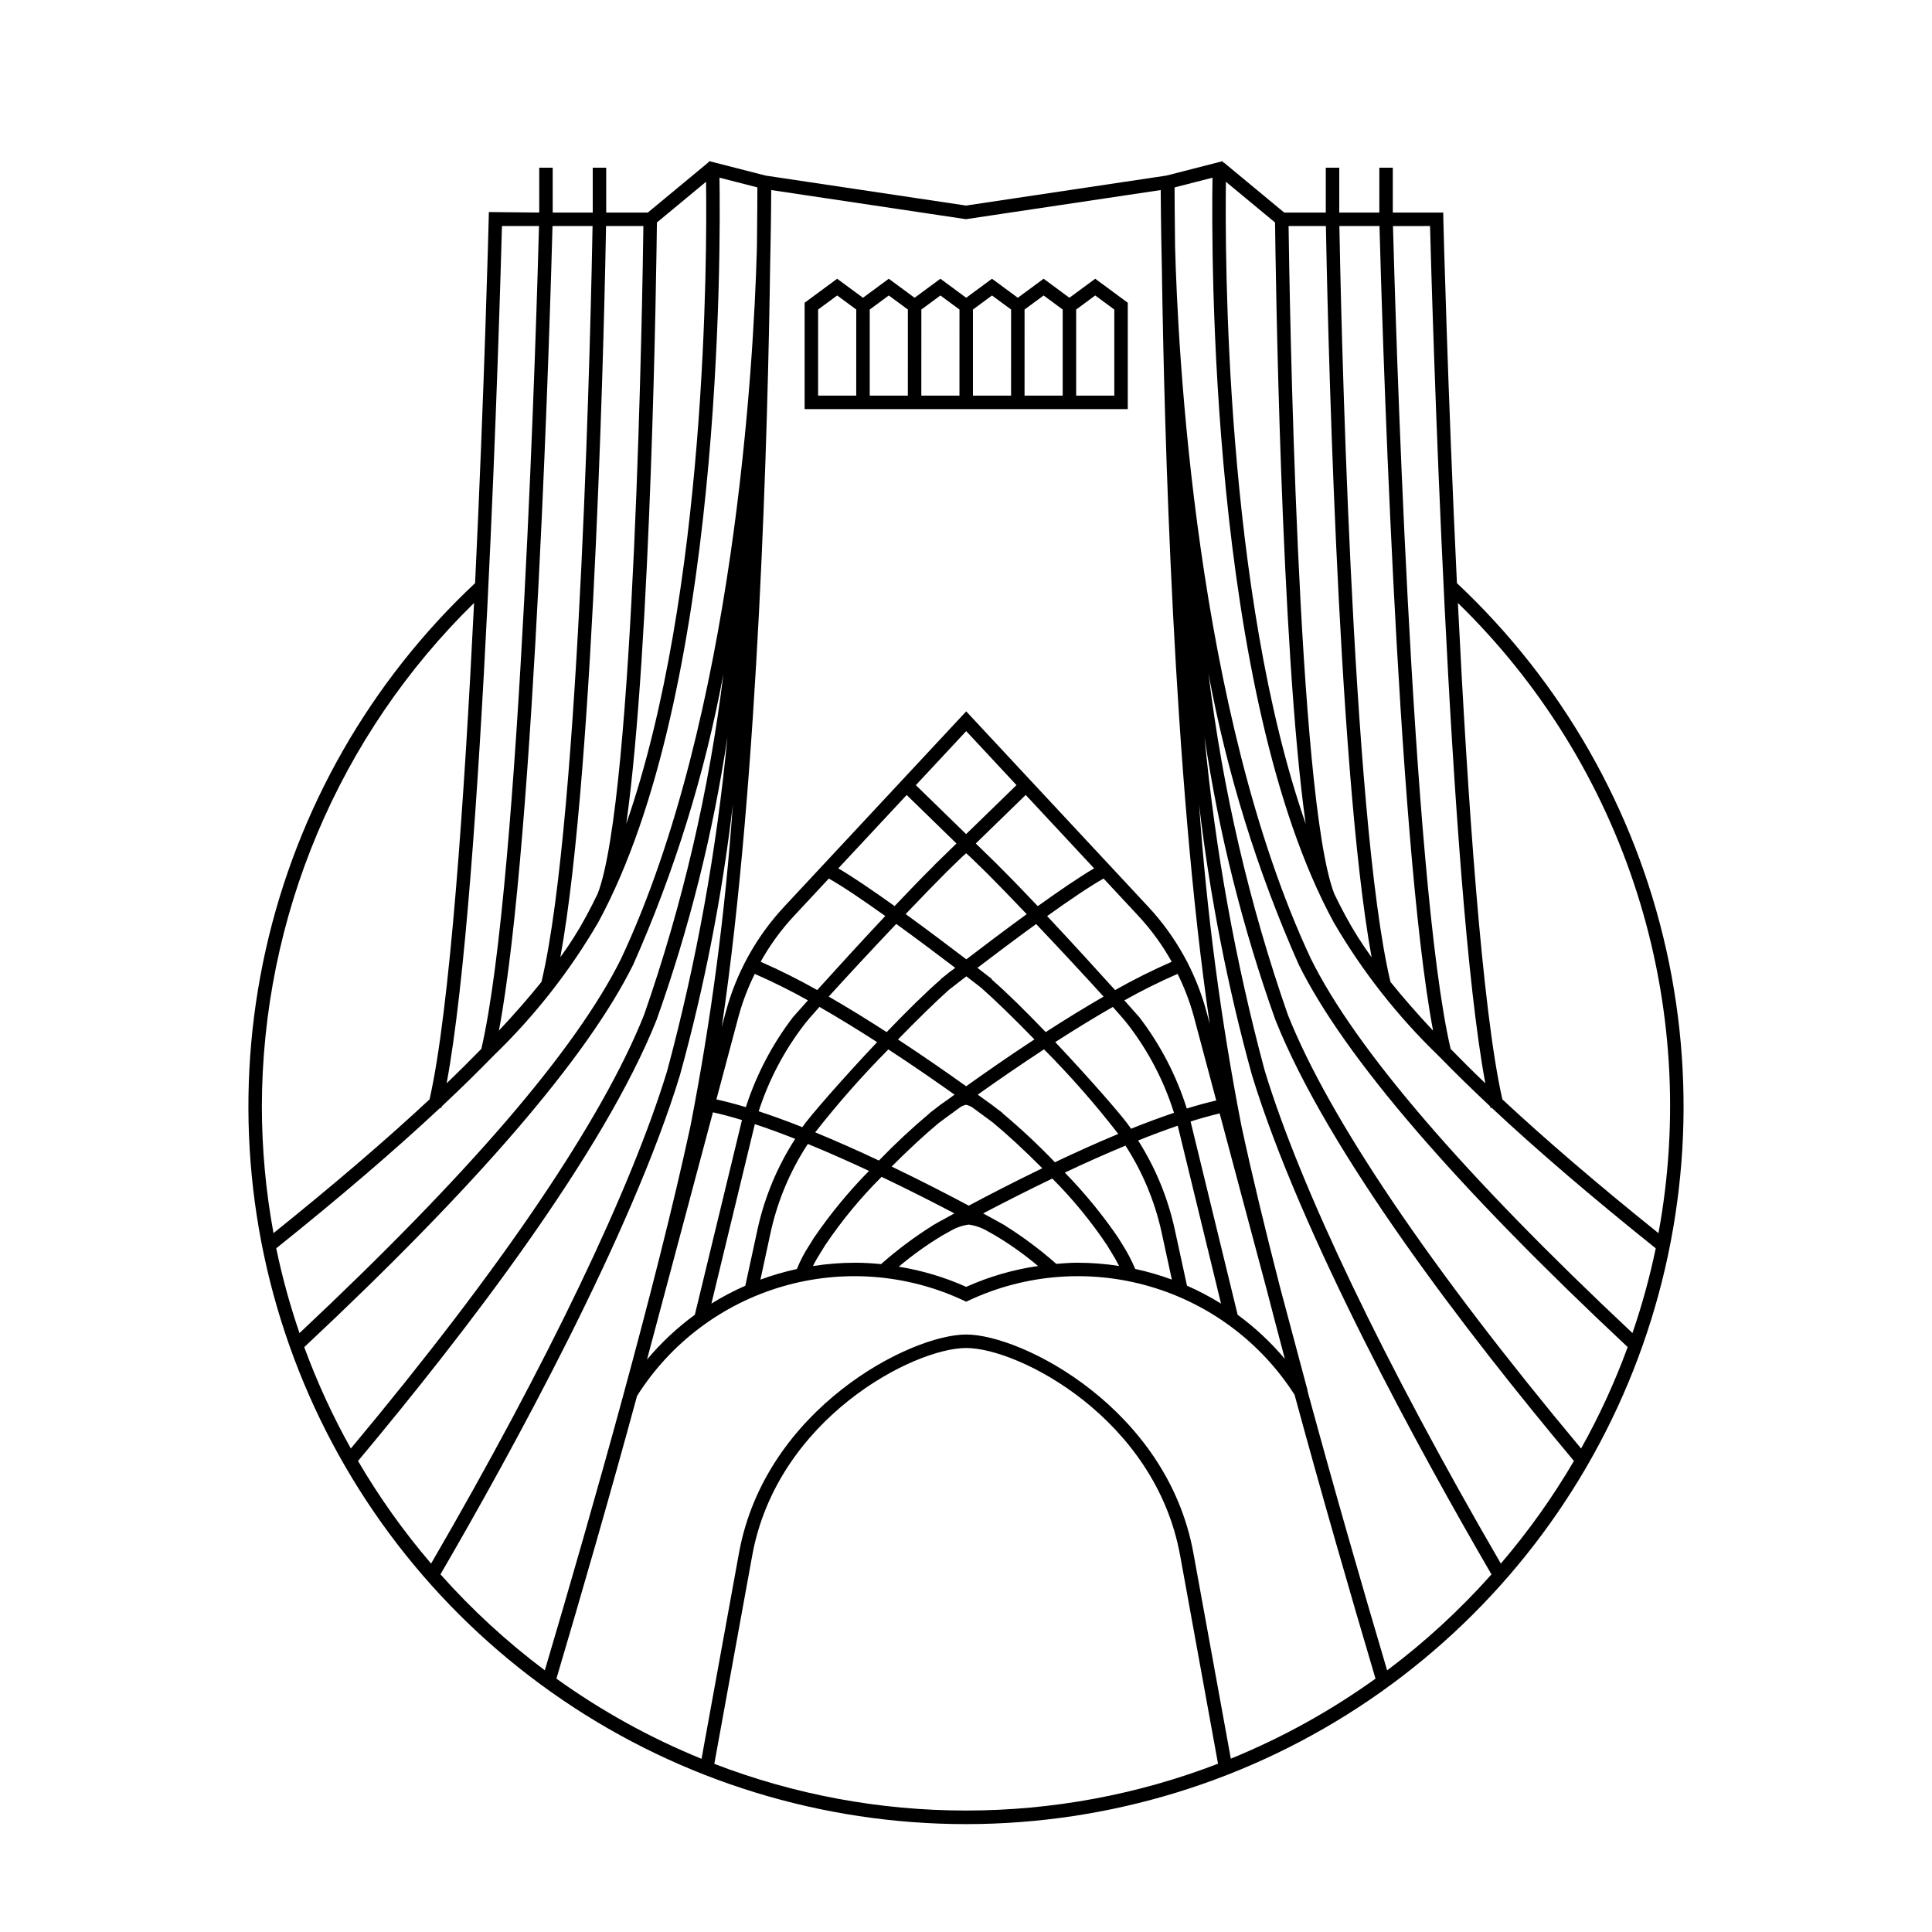
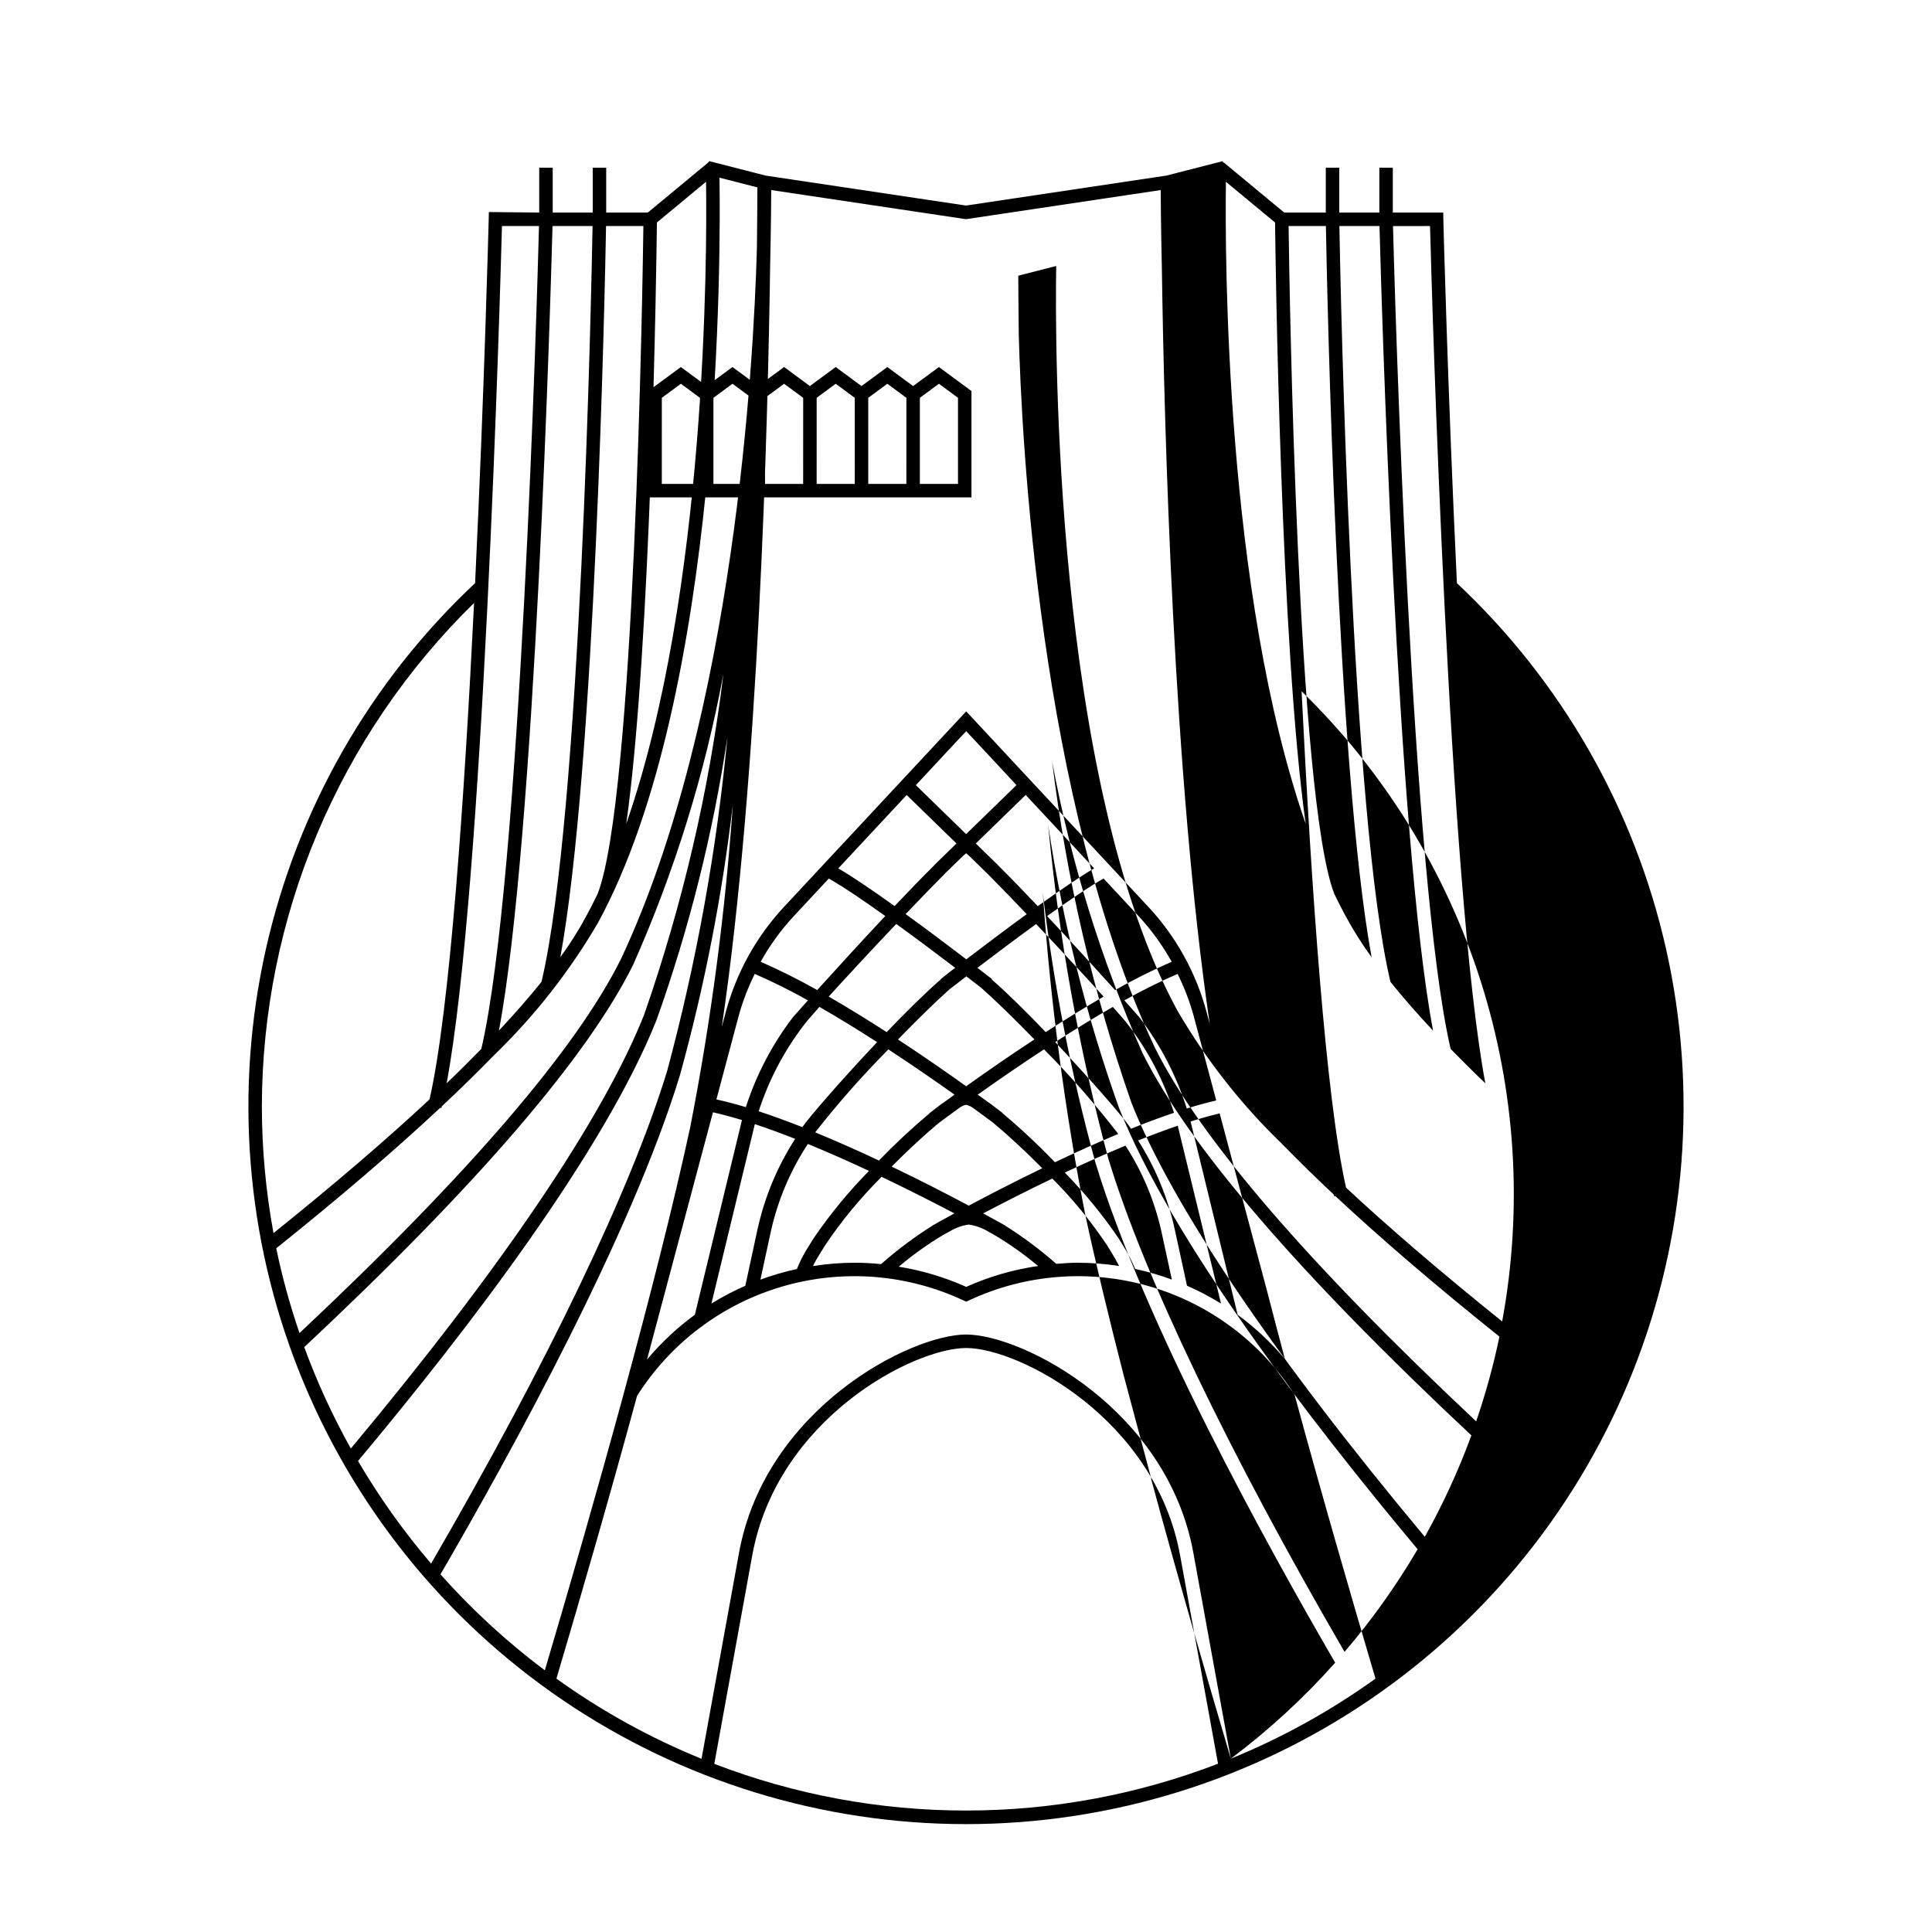
<svg xmlns="http://www.w3.org/2000/svg" fill="#000000" width="800px" height="800px" version="1.1" viewBox="144 144 512 512">
-   <path d="m530.1 298.54c-2.441-50.902-3.582-95.551-3.602-96.465l-0.023-1.742-13.367-0.004v-11.891h-3.57v11.891h-10.621v-11.891h-3.57v11.891h-11.02l-16.016-13.27-0.168 0.074-0.109-0.426-14.914 3.824-53.117 7.945-53.121-7.945-14.914-3.824-0.277 0.355-16.012 13.266h-11.031v-11.891h-3.57v11.891h-10.609v-11.891h-3.57v11.891l-13.348-0.133-0.043 1.875c-0.02 0.914-1.16 45.562-3.606 96.465l-0.004 0.004c-27.812 26.086-47.137 59.93-55.473 97.137-8.332 37.211-5.289 76.062 8.738 111.52 14.027 35.457 38.387 65.879 69.922 87.316 31.535 21.438 68.785 32.898 106.91 32.898s75.379-11.461 106.91-32.898 55.895-51.859 69.922-87.316c14.027-35.457 17.07-74.309 8.738-111.52-8.336-37.207-27.66-71.051-55.473-97.137zm-7.129-94.637c0.492 18.344 4.934 175.12 14.656 227.18-3.277-3.133-6.297-6.148-9.191-9.105-10.414-44.668-14.801-199.84-15.281-218.07zm-13.391 0c0.453 17.102 4.543 162.02 14.199 213.23-4.258-4.535-8.004-8.836-11.293-12.922-10.414-43.773-13.227-182.98-13.539-200.31zm-14.203 0c0.289 16.184 2.844 143.18 12.113 193.77h-0.004c-2.555-3.492-4.867-7.16-6.918-10.973-1.027-1.891-2.016-3.844-2.977-5.84-9.777-25.293-11.875-159.9-12.102-176.96zm-26.496-11.727 13.023 10.789c0.129 11.035 1.484 112.05 8.117 159.36-21.391-61.484-21.402-150.99-21.141-170.15zm-120.78 21.945c0.242-11.102 0.277-18.191 0.281-19.754l51.617 7.719 51.605-7.719c0.004 1.617 0.043 9.121 0.305 20.793 0.609 42.352 3.039 134.61 12.684 200.17l-0.836-3.125v-0.004c-2.785-10.395-8.07-19.953-15.395-27.836l-48.305-51.844-48.305 51.828c-7.332 7.887-12.625 17.445-15.414 27.844l-1.066 3.996c9.824-66.148 12.238-160.02 12.828-202.07zm58.711 189.45 0.078-0.098c-0.254-0.203-1.691-1.316-3.863-2.984 4.301-3.281 9.93-7.523 15.559-11.609 6.402 6.75 13.062 13.918 17.875 19.234-5.18 2.984-10.375 6.195-15.336 9.402-5.195-5.422-10.316-10.484-14.312-13.945zm11.316 15.883c-6.957 4.57-13.238 8.949-18.086 12.418-4.848-3.465-11.117-7.836-18.066-12.402 5.113-5.25 10.012-10.047 13.523-13.18 0.074-0.059 1.844-1.441 4.586-3.547l0.051 0.031c1.758 1.348 3.082 2.367 3.828 2.945 3.535 3.094 8.723 8.148 14.164 13.734zm-18.043-21.219c-4.324-3.301-10.16-7.699-16.078-11.996 4.078-4.273 7.871-8.188 10.848-11.168l4.004-3.894c0.453-0.418 0.875-0.801 1.18-1.059 0.277 0.23 0.676 0.594 1.066 0.961l4.684 4.559c2.887 2.902 6.484 6.621 10.301 10.621-5.887 4.289-11.699 8.68-16.004 11.977zm-2.938 2.254-0.129 0.098c-0.801 0.566-1.691 1.246-2.695 2.086l-1.027 0.801 0.043 0.059c-4 3.461-9.145 8.547-14.363 13.988-4.969-3.207-10.168-6.426-15.359-9.418 4.816-5.312 11.488-12.492 17.898-19.254 5.656 4.102 11.312 8.352 15.633 11.641zm-20.703 19.691c-9.289 9.836-18.086 19.938-19.793 22.5l-0.02 0.027c-3.938-1.559-7.812-2.973-11.57-4.211v-0.004c2.656-8.234 6.703-15.957 11.969-22.828 0.566-0.773 2.07-2.519 4.129-4.828 5.137 2.949 10.312 6.137 15.285 9.34zm2.981 1.922c6.641 4.348 12.727 8.57 17.539 11.988-0.664 0.477-1.324 0.961-1.895 1.379-1.191 0.793-2.496 1.762-3.906 2.894-0.398 0.301-0.676 0.508-0.777 0.586l0.023 0.031 0.004-0.004c-4.715 3.953-9.219 8.152-13.492 12.578-5.453-2.566-11.16-5.117-16.887-7.473h0.004c6.031-7.699 12.504-15.039 19.391-21.98zm13.25 19.586c0.359-0.266 2.461-1.844 5.816-4.277 0.465-0.301 0.977-0.516 1.516-0.633 0.633 0.141 1.234 0.402 1.77 0.766 2.66 1.934 4.535 3.328 5.309 3.906 3.754 3.102 8.453 7.426 13.133 12.148-7.566 3.66-14.355 7.18-19.484 9.914-5.344-2.848-12.48-6.539-20.438-10.359 4.41-4.43 8.805-8.484 12.379-11.465zm16.98-2.691 0.039-0.051c-0.137-0.102-0.621-0.469-1.254-0.941-1.113-0.879-2.156-1.656-3.129-2.32-0.656-0.477-1.418-1.031-2.195-1.594 4.816-3.426 10.906-7.644 17.559-12.004 7.019 7.055 13.59 14.543 19.676 22.414-5.711 2.375-11.387 4.945-16.789 7.508h0.004c-4.398-4.586-9.043-8.93-13.91-13.012zm13.996-18.828c4.965-3.199 10.137-6.383 15.266-9.324 2.051 2.309 3.559 4.055 4.121 4.832h0.004c5.356 6.977 9.441 14.836 12.078 23.227-3.719 1.258-7.539 2.68-11.406 4.231-0.098-0.152-0.172-0.301-0.277-0.453-1.699-2.566-10.496-12.672-19.785-22.512zm-2.152-33.398c5.781-4.137 11.242-7.852 14.961-9.949l9.285 9.969c3.394 3.664 6.34 7.723 8.77 12.09-5.125 2.242-10.133 4.746-15.004 7.5-4.731-5.238-11.426-12.59-18.012-19.609zm-2.477-2.629c-3.793-4.012-7.445-7.781-10.523-10.828l0.016-0.016-5.918-5.762 13.227-12.867 18.129 19.457c-3.918 2.293-9.32 5.992-14.93 10.016zm-18.988-19.094-13.324-12.973 13.344-14.32 13.328 14.309zm-2.555 2.488-5.918 5.762 0.023 0.023c-3.078 3.035-6.723 6.801-10.504 10.801-5.609-4.016-11.012-7.703-14.922-9.992l18.121-19.445zm-18.875 19.219c-6.594 7.019-13.305 14.383-18.035 19.621-4.867-2.75-9.871-5.254-14.992-7.496 2.434-4.371 5.387-8.434 8.793-12.098l9.277-9.957c3.715 2.094 9.172 5.793 14.957 9.93zm-20.492 22.352c-2.406 2.676-3.902 4.363-3.965 4.453-5.492 7.18-9.715 15.246-12.488 23.848-2.715-0.82-5.312-1.496-7.805-2.051l5.934-22.242 0.004-0.004c1.055-3.797 2.469-7.484 4.227-11.016 4.812 2.102 9.516 4.441 14.094 7.012zm-17.48 31.719-0.016 0.055-12.473 51.539h0.004c-4.695 3.434-8.957 7.426-12.688 11.887l17.48-65.531c2.438 0.535 5.016 1.234 7.691 2.051zm3.41 1.082c3.465 1.148 7.051 2.465 10.691 3.902-4.695 7.269-8.059 15.312-9.934 23.762l-3.281 15.168c-3.102 1.359-6.106 2.938-8.984 4.723zm4.25 28.398c1.844-8.242 5.16-16.086 9.797-23.148 5.457 2.238 10.953 4.684 16.207 7.144-5.398 5.488-10.301 11.445-14.641 17.801l-1.234 1.992h-0.004c-1.281 1.957-2.363 4.035-3.231 6.211-3.285 0.707-6.512 1.648-9.664 2.812zm13.156 5.684 1.254-2.027c4.375-6.5 9.375-12.559 14.93-18.086 7.316 3.488 14.008 6.906 19.297 9.684-1.266 0.688-2.316 1.27-3.199 1.758-0.676 0.355-1.348 0.727-2.051 1.145-0.207 0.113-0.473 0.266-0.551 0.309l0.012 0.02-0.004 0.004c-4.816 3.023-9.379 6.438-13.641 10.207-2.301-0.227-4.613-0.367-6.945-0.367h-0.004c-3.719 0.008-7.43 0.305-11.105 0.883 0.598-1.215 1.27-2.391 2.008-3.527zm32.438-4.668c0.469-0.262 1.094-0.609 1.871-1.035 1.52-0.914 3.203-1.512 4.961-1.762 1.809 0.258 3.551 0.875 5.113 1.816 0.582 0.32 1.086 0.602 1.492 0.828 4.152 2.441 8.09 5.227 11.77 8.336-6.57 0.949-12.977 2.812-19.035 5.527-5.699-2.551-11.707-4.348-17.871-5.344 3.664-3.102 7.578-5.902 11.699-8.367zm16.461-2.527 0.016-0.02c-0.094-0.055-0.383-0.215-0.664-0.375-0.629-0.367-1.238-0.703-1.84-1.027-0.906-0.496-1.988-1.09-3.312-1.809 5.055-2.66 11.391-5.898 18.328-9.234v-0.004c5.387 5.394 10.234 11.301 14.477 17.633l1.008 1.652c0.805 1.258 1.543 2.555 2.211 3.887-3.641-0.566-7.32-0.855-11.004-0.863-1.895 0-3.769 0.152-5.648 0.301v-0.004c-4.238-3.742-8.777-7.133-13.566-10.137zm30.051 3.312 0.004-0.004c-4.219-6.191-8.977-11.996-14.215-17.352 5.195-2.449 10.641-4.894 16.078-7.148 4.496 6.949 7.719 14.645 9.516 22.727l2.773 12.777c-3.168-1.172-6.418-2.113-9.719-2.824-0.945-2.285-2.094-4.473-3.434-6.547zm5.211-25.863c3.562-1.426 7.094-2.75 10.504-3.918l11.473 47.148 0.004-0.004c-2.891-1.793-5.906-3.379-9.023-4.746l-3.293-15.141c-1.832-8.285-5.102-16.188-9.66-23.344zm13.91-5.031c2.676-0.848 5.254-1.559 7.703-2.144l12.566 47.078c1.523 5.926 3.109 11.945 4.727 18.016l0.004-0.004c-3.691-4.394-7.898-8.332-12.527-11.723zm-1.008-3.434v-0.008c-2.754-8.738-7.012-16.926-12.578-24.199-0.062-0.09-1.566-1.781-3.965-4.461l-0.004-0.004c4.586-2.57 9.293-4.914 14.113-7.016 1.754 3.531 3.172 7.227 4.227 11.027l6.012 22.52c-2.512 0.594-5.094 1.281-7.805 2.133zm-140.42-234.82 13.02-10.789c0.266 19.152 0.25 108.62-21.141 170.13 6.633-47.32 7.988-148.3 8.121-159.34zm-13.48 0.934h9.895c-0.227 17.055-2.336 151.58-12.105 176.93-0.969 2.012-1.969 3.984-3 5.891-2.043 3.809-4.352 7.465-6.902 10.953 9.273-50.594 11.824-177.59 12.113-193.77zm-14.195 0h10.621c-0.309 17.328-3.113 156.55-13.539 200.32-3.285 4.078-7.031 8.375-11.281 12.91 9.656-51.223 13.75-196.12 14.203-213.23zm-13.391 0 9.816 0.004c-0.48 18.234-4.875 173.39-15.281 218.07-2.898 2.961-5.918 5.977-9.199 9.117 9.723-52.059 14.172-208.85 14.664-227.19zm-63.629 233.32c0.047-24.859 5.043-49.461 14.699-72.371 9.656-22.906 23.777-43.66 41.539-61.055-2.543 51.438-6.41 107.88-11.797 131.56-11.613 10.824-25.457 22.672-41.359 35.449v-0.004c-2.035-11.078-3.07-22.316-3.082-33.582zm3.809 37.605c16.797-13.453 31.289-25.867 43.477-37.25l0.289 0.07 0.102-0.438c4.941-4.629 9.465-9.062 13.625-13.332l0.098 0.023 0.035-0.156v-0.004c10.828-10.445 20.156-22.336 27.727-35.336 32.926-60.648 32.422-178.26 32.113-197.31l10.047 2.578c-0.004 2.387-0.035 7.809-0.121 15.457-0.016 0.535-0.023 1.07-0.039 1.645-0.836 28.789-5.863 123.13-35.965 187.32-11.816 23.848-40.5 57.227-85.215 99.191h-0.004c-2.527-7.352-4.586-14.852-6.168-22.465zm7.43 26.184c45.711-42.789 75.047-76.883 87.172-101.36 10.945-24.66 18.969-50.516 23.906-77.043-3.762 30.77-10.809 61.047-21.016 90.316-10.867 27.352-37.746 67.074-77.723 114.96h0.004c-4.824-8.613-8.949-17.602-12.348-26.867zm14.25 30.168c28.594-34.168 65.176-81.801 79.145-116.96h-0.004c8.656-24.293 14.934-49.371 18.75-74.875-2.832 29.867-8.168 59.445-15.957 88.418-9.441 31.012-31.641 77.336-62.574 130.62v-0.004c-7.246-8.469-13.73-17.57-19.363-27.191zm21.844 30.051c18.508-31.828 50.648-90.168 63.512-132.45h-0.004c6.465-23.461 11.137-47.379 13.973-71.547-2.004 28.656-5.766 57.16-11.262 85.355-9.043 41.918-25.801 100.97-38.562 144.08-10.047-7.535-19.312-16.059-27.66-25.441zm139.27 62.59c-22.805 0.008-45.414-4.184-66.699-12.371l10.051-55.227c6.602-36.27 42.738-54.977 56.703-54.977 13.969 0 50.102 18.707 56.691 54.977l10.043 55.188h0.004c-21.312 8.211-43.957 12.418-66.793 12.41zm70.184-13.746-9.922-54.492c-6.941-38.207-45.348-57.91-60.207-57.91-14.859 0-53.266 19.699-60.215 57.91l-9.926 54.531c-13.609-5.543-26.52-12.676-38.453-21.25 6.562-22.148 14.223-48.633 21.367-74.93l0.004-0.004c8.867-14.016 22.543-24.316 38.461-28.973 15.914-4.66 32.984-3.356 48.012 3.664l0.754 0.352 0.754-0.352h-0.004c14.969-6.996 31.973-8.316 47.84-3.711 15.871 4.602 29.527 14.812 38.43 28.734 7.168 26.387 14.859 52.988 21.445 75.223-11.902 8.551-24.77 15.668-38.34 21.207zm41.422-23.398c-6.519-22.016-14.07-48.16-21.117-74.105l0.055-0.016-7.34-27.496c-3.887-15.129-7.394-29.609-10.164-42.461l-0.004-0.004c-5.492-28.191-9.254-56.695-11.262-85.348 2.844 24.172 7.516 48.09 13.977 71.555 12.867 42.289 45 100.61 63.508 132.44v-0.004c-8.344 9.383-17.609 17.906-27.652 25.438zm30.137-28.297c-30.922-53.266-53.133-99.59-62.566-130.61l-0.004-0.004c-7.789-28.984-13.129-58.57-15.965-88.449 3.816 25.52 10.102 50.613 18.766 74.922 13.965 35.152 50.543 82.781 79.137 116.94-5.637 9.625-12.117 18.723-19.371 27.195zm21.27-30.492c-39.977-47.871-66.852-87.605-77.711-114.94l-0.004-0.004c-10.227-29.312-17.277-59.641-21.039-90.457 4.941 26.578 12.977 52.484 23.941 77.195 12.113 24.441 41.453 58.539 87.156 101.32v-0.004c-3.394 9.273-7.523 18.262-12.348 26.879zm13.613-30.602c-44.719-41.961-73.402-75.336-85.203-99.148-30.695-65.477-35.32-162.19-36.016-188.9-0.094-7.703-0.121-13.164-0.129-15.562l10.051-2.578c-0.309 19.051-0.828 136.66 32.09 197.29l-0.004-0.004c7.578 13.008 16.918 24.91 27.75 35.363 0.016 0.051 0.023 0.109 0.035 0.152l0.094-0.023c4.156 4.269 8.68 8.703 13.617 13.328 0.035 0.152 0.07 0.297 0.102 0.441l0.289-0.07c12.156 11.359 26.652 23.777 43.484 37.25h0.004c-1.582 7.609-3.644 15.109-6.168 22.457zm-34.48-61.93c-5.383-23.684-9.246-80.117-11.789-131.55v-0.004c21.898 21.328 38.207 47.723 47.477 76.852 9.273 29.129 11.223 60.094 5.68 90.156-15.902-12.777-29.746-24.629-41.367-35.453zm-167.66-182.93h68.387v-28.184l-8.625-6.363-6.84 5.043-6.836-5.043-6.84 5.043-6.84-5.043-6.84 5.043-6.836-5.043-6.84 5.043-6.84-5.043-6.836 5.043-6.84-5.043-8.625 6.363v28.184zm54.711-26.387 5.051-3.727 5.055 3.727v22.816h-10.105zm-13.676 0 5.055-3.727 5.051 3.727-0.004 22.816h-10.105zm-13.676 0 5.051-3.727 5.055 3.727-0.004 22.816h-10.105zm-13.676 0 5.055-3.727 5.051 3.727-0.008 22.816h-10.105zm-13.68 0 5.055-3.727 5.055 3.727-0.008 22.816h-10.105zm-13.676 0 5.055-3.727 5.051 3.727-0.008 22.816h-10.105z" />
+   <path d="m530.1 298.54c-2.441-50.902-3.582-95.551-3.602-96.465l-0.023-1.742-13.367-0.004v-11.891h-3.57v11.891h-10.621v-11.891h-3.57v11.891h-11.02l-16.016-13.27-0.168 0.074-0.109-0.426-14.914 3.824-53.117 7.945-53.121-7.945-14.914-3.824-0.277 0.355-16.012 13.266h-11.031v-11.891h-3.57v11.891h-10.609v-11.891h-3.57v11.891l-13.348-0.133-0.043 1.875c-0.02 0.914-1.16 45.562-3.606 96.465l-0.004 0.004c-27.812 26.086-47.137 59.93-55.473 97.137-8.332 37.211-5.289 76.062 8.738 111.52 14.027 35.457 38.387 65.879 69.922 87.316 31.535 21.438 68.785 32.898 106.91 32.898s75.379-11.461 106.91-32.898 55.895-51.859 69.922-87.316c14.027-35.457 17.07-74.309 8.738-111.52-8.336-37.207-27.66-71.051-55.473-97.137zm-7.129-94.637c0.492 18.344 4.934 175.12 14.656 227.18-3.277-3.133-6.297-6.148-9.191-9.105-10.414-44.668-14.801-199.84-15.281-218.07zm-13.391 0c0.453 17.102 4.543 162.02 14.199 213.23-4.258-4.535-8.004-8.836-11.293-12.922-10.414-43.773-13.227-182.98-13.539-200.31zm-14.203 0c0.289 16.184 2.844 143.18 12.113 193.77h-0.004c-2.555-3.492-4.867-7.16-6.918-10.973-1.027-1.891-2.016-3.844-2.977-5.84-9.777-25.293-11.875-159.9-12.102-176.96zm-26.496-11.727 13.023 10.789c0.129 11.035 1.484 112.05 8.117 159.36-21.391-61.484-21.402-150.99-21.141-170.15zm-120.78 21.945c0.242-11.102 0.277-18.191 0.281-19.754l51.617 7.719 51.605-7.719c0.004 1.617 0.043 9.121 0.305 20.793 0.609 42.352 3.039 134.61 12.684 200.17l-0.836-3.125v-0.004c-2.785-10.395-8.07-19.953-15.395-27.836l-48.305-51.844-48.305 51.828c-7.332 7.887-12.625 17.445-15.414 27.844l-1.066 3.996c9.824-66.148 12.238-160.02 12.828-202.07zm58.711 189.45 0.078-0.098c-0.254-0.203-1.691-1.316-3.863-2.984 4.301-3.281 9.93-7.523 15.559-11.609 6.402 6.75 13.062 13.918 17.875 19.234-5.18 2.984-10.375 6.195-15.336 9.402-5.195-5.422-10.316-10.484-14.312-13.945zm11.316 15.883c-6.957 4.57-13.238 8.949-18.086 12.418-4.848-3.465-11.117-7.836-18.066-12.402 5.113-5.25 10.012-10.047 13.523-13.18 0.074-0.059 1.844-1.441 4.586-3.547l0.051 0.031c1.758 1.348 3.082 2.367 3.828 2.945 3.535 3.094 8.723 8.148 14.164 13.734zm-18.043-21.219c-4.324-3.301-10.16-7.699-16.078-11.996 4.078-4.273 7.871-8.188 10.848-11.168l4.004-3.894c0.453-0.418 0.875-0.801 1.18-1.059 0.277 0.23 0.676 0.594 1.066 0.961l4.684 4.559c2.887 2.902 6.484 6.621 10.301 10.621-5.887 4.289-11.699 8.68-16.004 11.977zm-2.938 2.254-0.129 0.098c-0.801 0.566-1.691 1.246-2.695 2.086l-1.027 0.801 0.043 0.059c-4 3.461-9.145 8.547-14.363 13.988-4.969-3.207-10.168-6.426-15.359-9.418 4.816-5.312 11.488-12.492 17.898-19.254 5.656 4.102 11.312 8.352 15.633 11.641zm-20.703 19.691c-9.289 9.836-18.086 19.938-19.793 22.5l-0.02 0.027c-3.938-1.559-7.812-2.973-11.57-4.211v-0.004c2.656-8.234 6.703-15.957 11.969-22.828 0.566-0.773 2.07-2.519 4.129-4.828 5.137 2.949 10.312 6.137 15.285 9.34zm2.981 1.922c6.641 4.348 12.727 8.57 17.539 11.988-0.664 0.477-1.324 0.961-1.895 1.379-1.191 0.793-2.496 1.762-3.906 2.894-0.398 0.301-0.676 0.508-0.777 0.586l0.023 0.031 0.004-0.004c-4.715 3.953-9.219 8.152-13.492 12.578-5.453-2.566-11.16-5.117-16.887-7.473h0.004c6.031-7.699 12.504-15.039 19.391-21.98zm13.25 19.586c0.359-0.266 2.461-1.844 5.816-4.277 0.465-0.301 0.977-0.516 1.516-0.633 0.633 0.141 1.234 0.402 1.77 0.766 2.66 1.934 4.535 3.328 5.309 3.906 3.754 3.102 8.453 7.426 13.133 12.148-7.566 3.66-14.355 7.18-19.484 9.914-5.344-2.848-12.48-6.539-20.438-10.359 4.41-4.43 8.805-8.484 12.379-11.465zm16.98-2.691 0.039-0.051c-0.137-0.102-0.621-0.469-1.254-0.941-1.113-0.879-2.156-1.656-3.129-2.32-0.656-0.477-1.418-1.031-2.195-1.594 4.816-3.426 10.906-7.644 17.559-12.004 7.019 7.055 13.59 14.543 19.676 22.414-5.711 2.375-11.387 4.945-16.789 7.508h0.004c-4.398-4.586-9.043-8.93-13.91-13.012zm13.996-18.828c4.965-3.199 10.137-6.383 15.266-9.324 2.051 2.309 3.559 4.055 4.121 4.832h0.004c5.356 6.977 9.441 14.836 12.078 23.227-3.719 1.258-7.539 2.68-11.406 4.231-0.098-0.152-0.172-0.301-0.277-0.453-1.699-2.566-10.496-12.672-19.785-22.512zm-2.152-33.398c5.781-4.137 11.242-7.852 14.961-9.949l9.285 9.969c3.394 3.664 6.34 7.723 8.77 12.09-5.125 2.242-10.133 4.746-15.004 7.5-4.731-5.238-11.426-12.59-18.012-19.609zm-2.477-2.629c-3.793-4.012-7.445-7.781-10.523-10.828l0.016-0.016-5.918-5.762 13.227-12.867 18.129 19.457c-3.918 2.293-9.32 5.992-14.93 10.016zm-18.988-19.094-13.324-12.973 13.344-14.32 13.328 14.309zm-2.555 2.488-5.918 5.762 0.023 0.023c-3.078 3.035-6.723 6.801-10.504 10.801-5.609-4.016-11.012-7.703-14.922-9.992l18.121-19.445zm-18.875 19.219c-6.594 7.019-13.305 14.383-18.035 19.621-4.867-2.75-9.871-5.254-14.992-7.496 2.434-4.371 5.387-8.434 8.793-12.098l9.277-9.957c3.715 2.094 9.172 5.793 14.957 9.93zm-20.492 22.352c-2.406 2.676-3.902 4.363-3.965 4.453-5.492 7.18-9.715 15.246-12.488 23.848-2.715-0.82-5.312-1.496-7.805-2.051l5.934-22.242 0.004-0.004c1.055-3.797 2.469-7.484 4.227-11.016 4.812 2.102 9.516 4.441 14.094 7.012zm-17.48 31.719-0.016 0.055-12.473 51.539h0.004c-4.695 3.434-8.957 7.426-12.688 11.887l17.48-65.531c2.438 0.535 5.016 1.234 7.691 2.051zm3.41 1.082c3.465 1.148 7.051 2.465 10.691 3.902-4.695 7.269-8.059 15.312-9.934 23.762l-3.281 15.168c-3.102 1.359-6.106 2.938-8.984 4.723zm4.25 28.398c1.844-8.242 5.16-16.086 9.797-23.148 5.457 2.238 10.953 4.684 16.207 7.144-5.398 5.488-10.301 11.445-14.641 17.801l-1.234 1.992h-0.004c-1.281 1.957-2.363 4.035-3.231 6.211-3.285 0.707-6.512 1.648-9.664 2.812zm13.156 5.684 1.254-2.027c4.375-6.5 9.375-12.559 14.93-18.086 7.316 3.488 14.008 6.906 19.297 9.684-1.266 0.688-2.316 1.27-3.199 1.758-0.676 0.355-1.348 0.727-2.051 1.145-0.207 0.113-0.473 0.266-0.551 0.309l0.012 0.02-0.004 0.004c-4.816 3.023-9.379 6.438-13.641 10.207-2.301-0.227-4.613-0.367-6.945-0.367h-0.004c-3.719 0.008-7.43 0.305-11.105 0.883 0.598-1.215 1.27-2.391 2.008-3.527zm32.438-4.668c0.469-0.262 1.094-0.609 1.871-1.035 1.52-0.914 3.203-1.512 4.961-1.762 1.809 0.258 3.551 0.875 5.113 1.816 0.582 0.32 1.086 0.602 1.492 0.828 4.152 2.441 8.09 5.227 11.77 8.336-6.57 0.949-12.977 2.812-19.035 5.527-5.699-2.551-11.707-4.348-17.871-5.344 3.664-3.102 7.578-5.902 11.699-8.367zm16.461-2.527 0.016-0.02c-0.094-0.055-0.383-0.215-0.664-0.375-0.629-0.367-1.238-0.703-1.84-1.027-0.906-0.496-1.988-1.09-3.312-1.809 5.055-2.66 11.391-5.898 18.328-9.234v-0.004c5.387 5.394 10.234 11.301 14.477 17.633l1.008 1.652c0.805 1.258 1.543 2.555 2.211 3.887-3.641-0.566-7.32-0.855-11.004-0.863-1.895 0-3.769 0.152-5.648 0.301v-0.004c-4.238-3.742-8.777-7.133-13.566-10.137zm30.051 3.312 0.004-0.004c-4.219-6.191-8.977-11.996-14.215-17.352 5.195-2.449 10.641-4.894 16.078-7.148 4.496 6.949 7.719 14.645 9.516 22.727l2.773 12.777c-3.168-1.172-6.418-2.113-9.719-2.824-0.945-2.285-2.094-4.473-3.434-6.547zm5.211-25.863c3.562-1.426 7.094-2.75 10.504-3.918l11.473 47.148 0.004-0.004c-2.891-1.793-5.906-3.379-9.023-4.746l-3.293-15.141c-1.832-8.285-5.102-16.188-9.66-23.344zm13.91-5.031c2.676-0.848 5.254-1.559 7.703-2.144l12.566 47.078c1.523 5.926 3.109 11.945 4.727 18.016l0.004-0.004c-3.691-4.394-7.898-8.332-12.527-11.723zm-1.008-3.434v-0.008c-2.754-8.738-7.012-16.926-12.578-24.199-0.062-0.09-1.566-1.781-3.965-4.461l-0.004-0.004c4.586-2.57 9.293-4.914 14.113-7.016 1.754 3.531 3.172 7.227 4.227 11.027l6.012 22.52c-2.512 0.594-5.094 1.281-7.805 2.133zm-140.42-234.82 13.02-10.789c0.266 19.152 0.25 108.62-21.141 170.13 6.633-47.32 7.988-148.3 8.121-159.34zm-13.48 0.934h9.895c-0.227 17.055-2.336 151.58-12.105 176.93-0.969 2.012-1.969 3.984-3 5.891-2.043 3.809-4.352 7.465-6.902 10.953 9.273-50.594 11.824-177.59 12.113-193.77zm-14.195 0h10.621c-0.309 17.328-3.113 156.55-13.539 200.32-3.285 4.078-7.031 8.375-11.281 12.91 9.656-51.223 13.75-196.12 14.203-213.23zm-13.391 0 9.816 0.004c-0.48 18.234-4.875 173.39-15.281 218.07-2.898 2.961-5.918 5.977-9.199 9.117 9.723-52.059 14.172-208.85 14.664-227.19zm-63.629 233.32c0.047-24.859 5.043-49.461 14.699-72.371 9.656-22.906 23.777-43.66 41.539-61.055-2.543 51.438-6.41 107.88-11.797 131.56-11.613 10.824-25.457 22.672-41.359 35.449v-0.004c-2.035-11.078-3.07-22.316-3.082-33.582zm3.809 37.605c16.797-13.453 31.289-25.867 43.477-37.25l0.289 0.07 0.102-0.438c4.941-4.629 9.465-9.062 13.625-13.332l0.098 0.023 0.035-0.156v-0.004c10.828-10.445 20.156-22.336 27.727-35.336 32.926-60.648 32.422-178.26 32.113-197.31l10.047 2.578c-0.004 2.387-0.035 7.809-0.121 15.457-0.016 0.535-0.023 1.07-0.039 1.645-0.836 28.789-5.863 123.13-35.965 187.32-11.816 23.848-40.5 57.227-85.215 99.191h-0.004c-2.527-7.352-4.586-14.852-6.168-22.465zm7.43 26.184c45.711-42.789 75.047-76.883 87.172-101.36 10.945-24.66 18.969-50.516 23.906-77.043-3.762 30.77-10.809 61.047-21.016 90.316-10.867 27.352-37.746 67.074-77.723 114.96h0.004c-4.824-8.613-8.949-17.602-12.348-26.867zm14.25 30.168c28.594-34.168 65.176-81.801 79.145-116.96h-0.004c8.656-24.293 14.934-49.371 18.75-74.875-2.832 29.867-8.168 59.445-15.957 88.418-9.441 31.012-31.641 77.336-62.574 130.62v-0.004c-7.246-8.469-13.73-17.57-19.363-27.191zm21.844 30.051c18.508-31.828 50.648-90.168 63.512-132.45h-0.004c6.465-23.461 11.137-47.379 13.973-71.547-2.004 28.656-5.766 57.16-11.262 85.355-9.043 41.918-25.801 100.97-38.562 144.08-10.047-7.535-19.312-16.059-27.66-25.441zm139.27 62.59c-22.805 0.008-45.414-4.184-66.699-12.371l10.051-55.227c6.602-36.27 42.738-54.977 56.703-54.977 13.969 0 50.102 18.707 56.691 54.977l10.043 55.188h0.004c-21.312 8.211-43.957 12.418-66.793 12.41zm70.184-13.746-9.922-54.492c-6.941-38.207-45.348-57.91-60.207-57.91-14.859 0-53.266 19.699-60.215 57.91l-9.926 54.531c-13.609-5.543-26.52-12.676-38.453-21.25 6.562-22.148 14.223-48.633 21.367-74.93l0.004-0.004c8.867-14.016 22.543-24.316 38.461-28.973 15.914-4.66 32.984-3.356 48.012 3.664l0.754 0.352 0.754-0.352h-0.004c14.969-6.996 31.973-8.316 47.84-3.711 15.871 4.602 29.527 14.812 38.43 28.734 7.168 26.387 14.859 52.988 21.445 75.223-11.902 8.551-24.77 15.668-38.34 21.207zc-6.519-22.016-14.07-48.16-21.117-74.105l0.055-0.016-7.34-27.496c-3.887-15.129-7.394-29.609-10.164-42.461l-0.004-0.004c-5.492-28.191-9.254-56.695-11.262-85.348 2.844 24.172 7.516 48.09 13.977 71.555 12.867 42.289 45 100.61 63.508 132.44v-0.004c-8.344 9.383-17.609 17.906-27.652 25.438zm30.137-28.297c-30.922-53.266-53.133-99.59-62.566-130.61l-0.004-0.004c-7.789-28.984-13.129-58.57-15.965-88.449 3.816 25.52 10.102 50.613 18.766 74.922 13.965 35.152 50.543 82.781 79.137 116.94-5.637 9.625-12.117 18.723-19.371 27.195zm21.27-30.492c-39.977-47.871-66.852-87.605-77.711-114.94l-0.004-0.004c-10.227-29.312-17.277-59.641-21.039-90.457 4.941 26.578 12.977 52.484 23.941 77.195 12.113 24.441 41.453 58.539 87.156 101.32v-0.004c-3.394 9.273-7.523 18.262-12.348 26.879zm13.613-30.602c-44.719-41.961-73.402-75.336-85.203-99.148-30.695-65.477-35.32-162.19-36.016-188.9-0.094-7.703-0.121-13.164-0.129-15.562l10.051-2.578c-0.309 19.051-0.828 136.66 32.09 197.29l-0.004-0.004c7.578 13.008 16.918 24.91 27.75 35.363 0.016 0.051 0.023 0.109 0.035 0.152l0.094-0.023c4.156 4.269 8.68 8.703 13.617 13.328 0.035 0.152 0.07 0.297 0.102 0.441l0.289-0.07c12.156 11.359 26.652 23.777 43.484 37.25h0.004c-1.582 7.609-3.644 15.109-6.168 22.457zm-34.48-61.93c-5.383-23.684-9.246-80.117-11.789-131.55v-0.004c21.898 21.328 38.207 47.723 47.477 76.852 9.273 29.129 11.223 60.094 5.68 90.156-15.902-12.777-29.746-24.629-41.367-35.453zm-167.66-182.93h68.387v-28.184l-8.625-6.363-6.84 5.043-6.836-5.043-6.84 5.043-6.84-5.043-6.84 5.043-6.836-5.043-6.84 5.043-6.84-5.043-6.836 5.043-6.84-5.043-8.625 6.363v28.184zm54.711-26.387 5.051-3.727 5.055 3.727v22.816h-10.105zm-13.676 0 5.055-3.727 5.051 3.727-0.004 22.816h-10.105zm-13.676 0 5.051-3.727 5.055 3.727-0.004 22.816h-10.105zm-13.676 0 5.055-3.727 5.051 3.727-0.008 22.816h-10.105zm-13.68 0 5.055-3.727 5.055 3.727-0.008 22.816h-10.105zm-13.676 0 5.055-3.727 5.051 3.727-0.008 22.816h-10.105z" />
</svg>